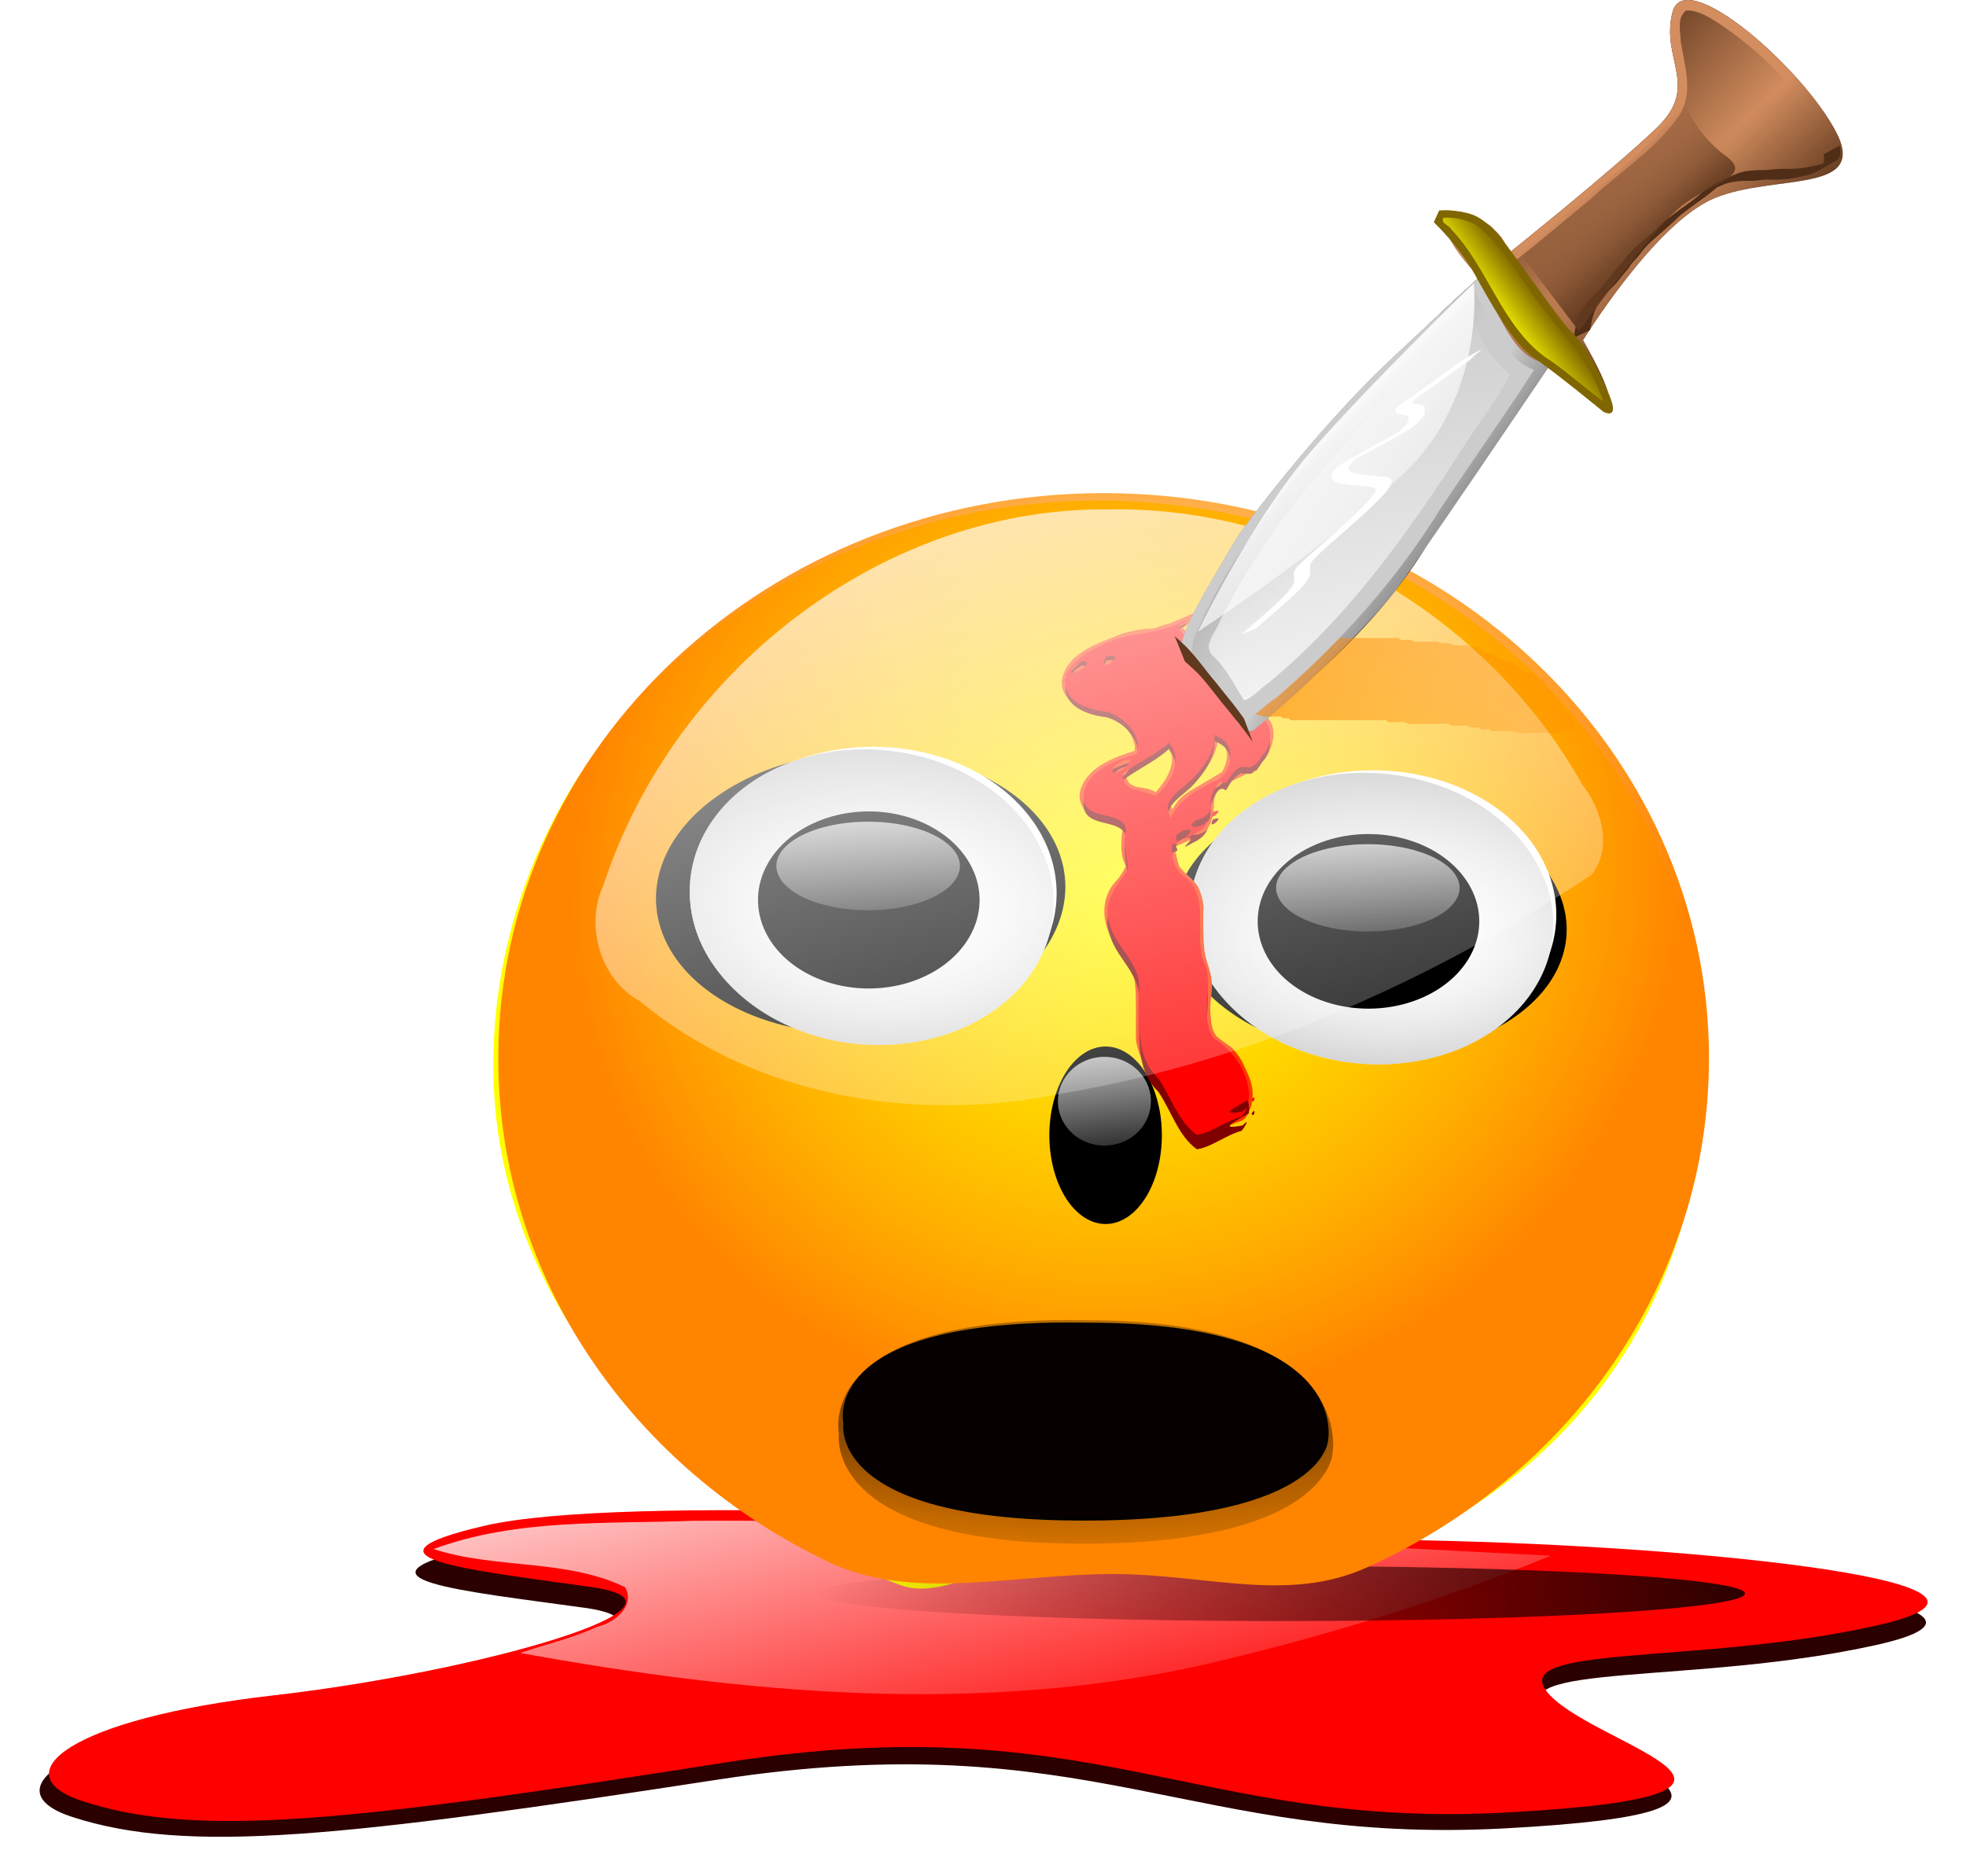
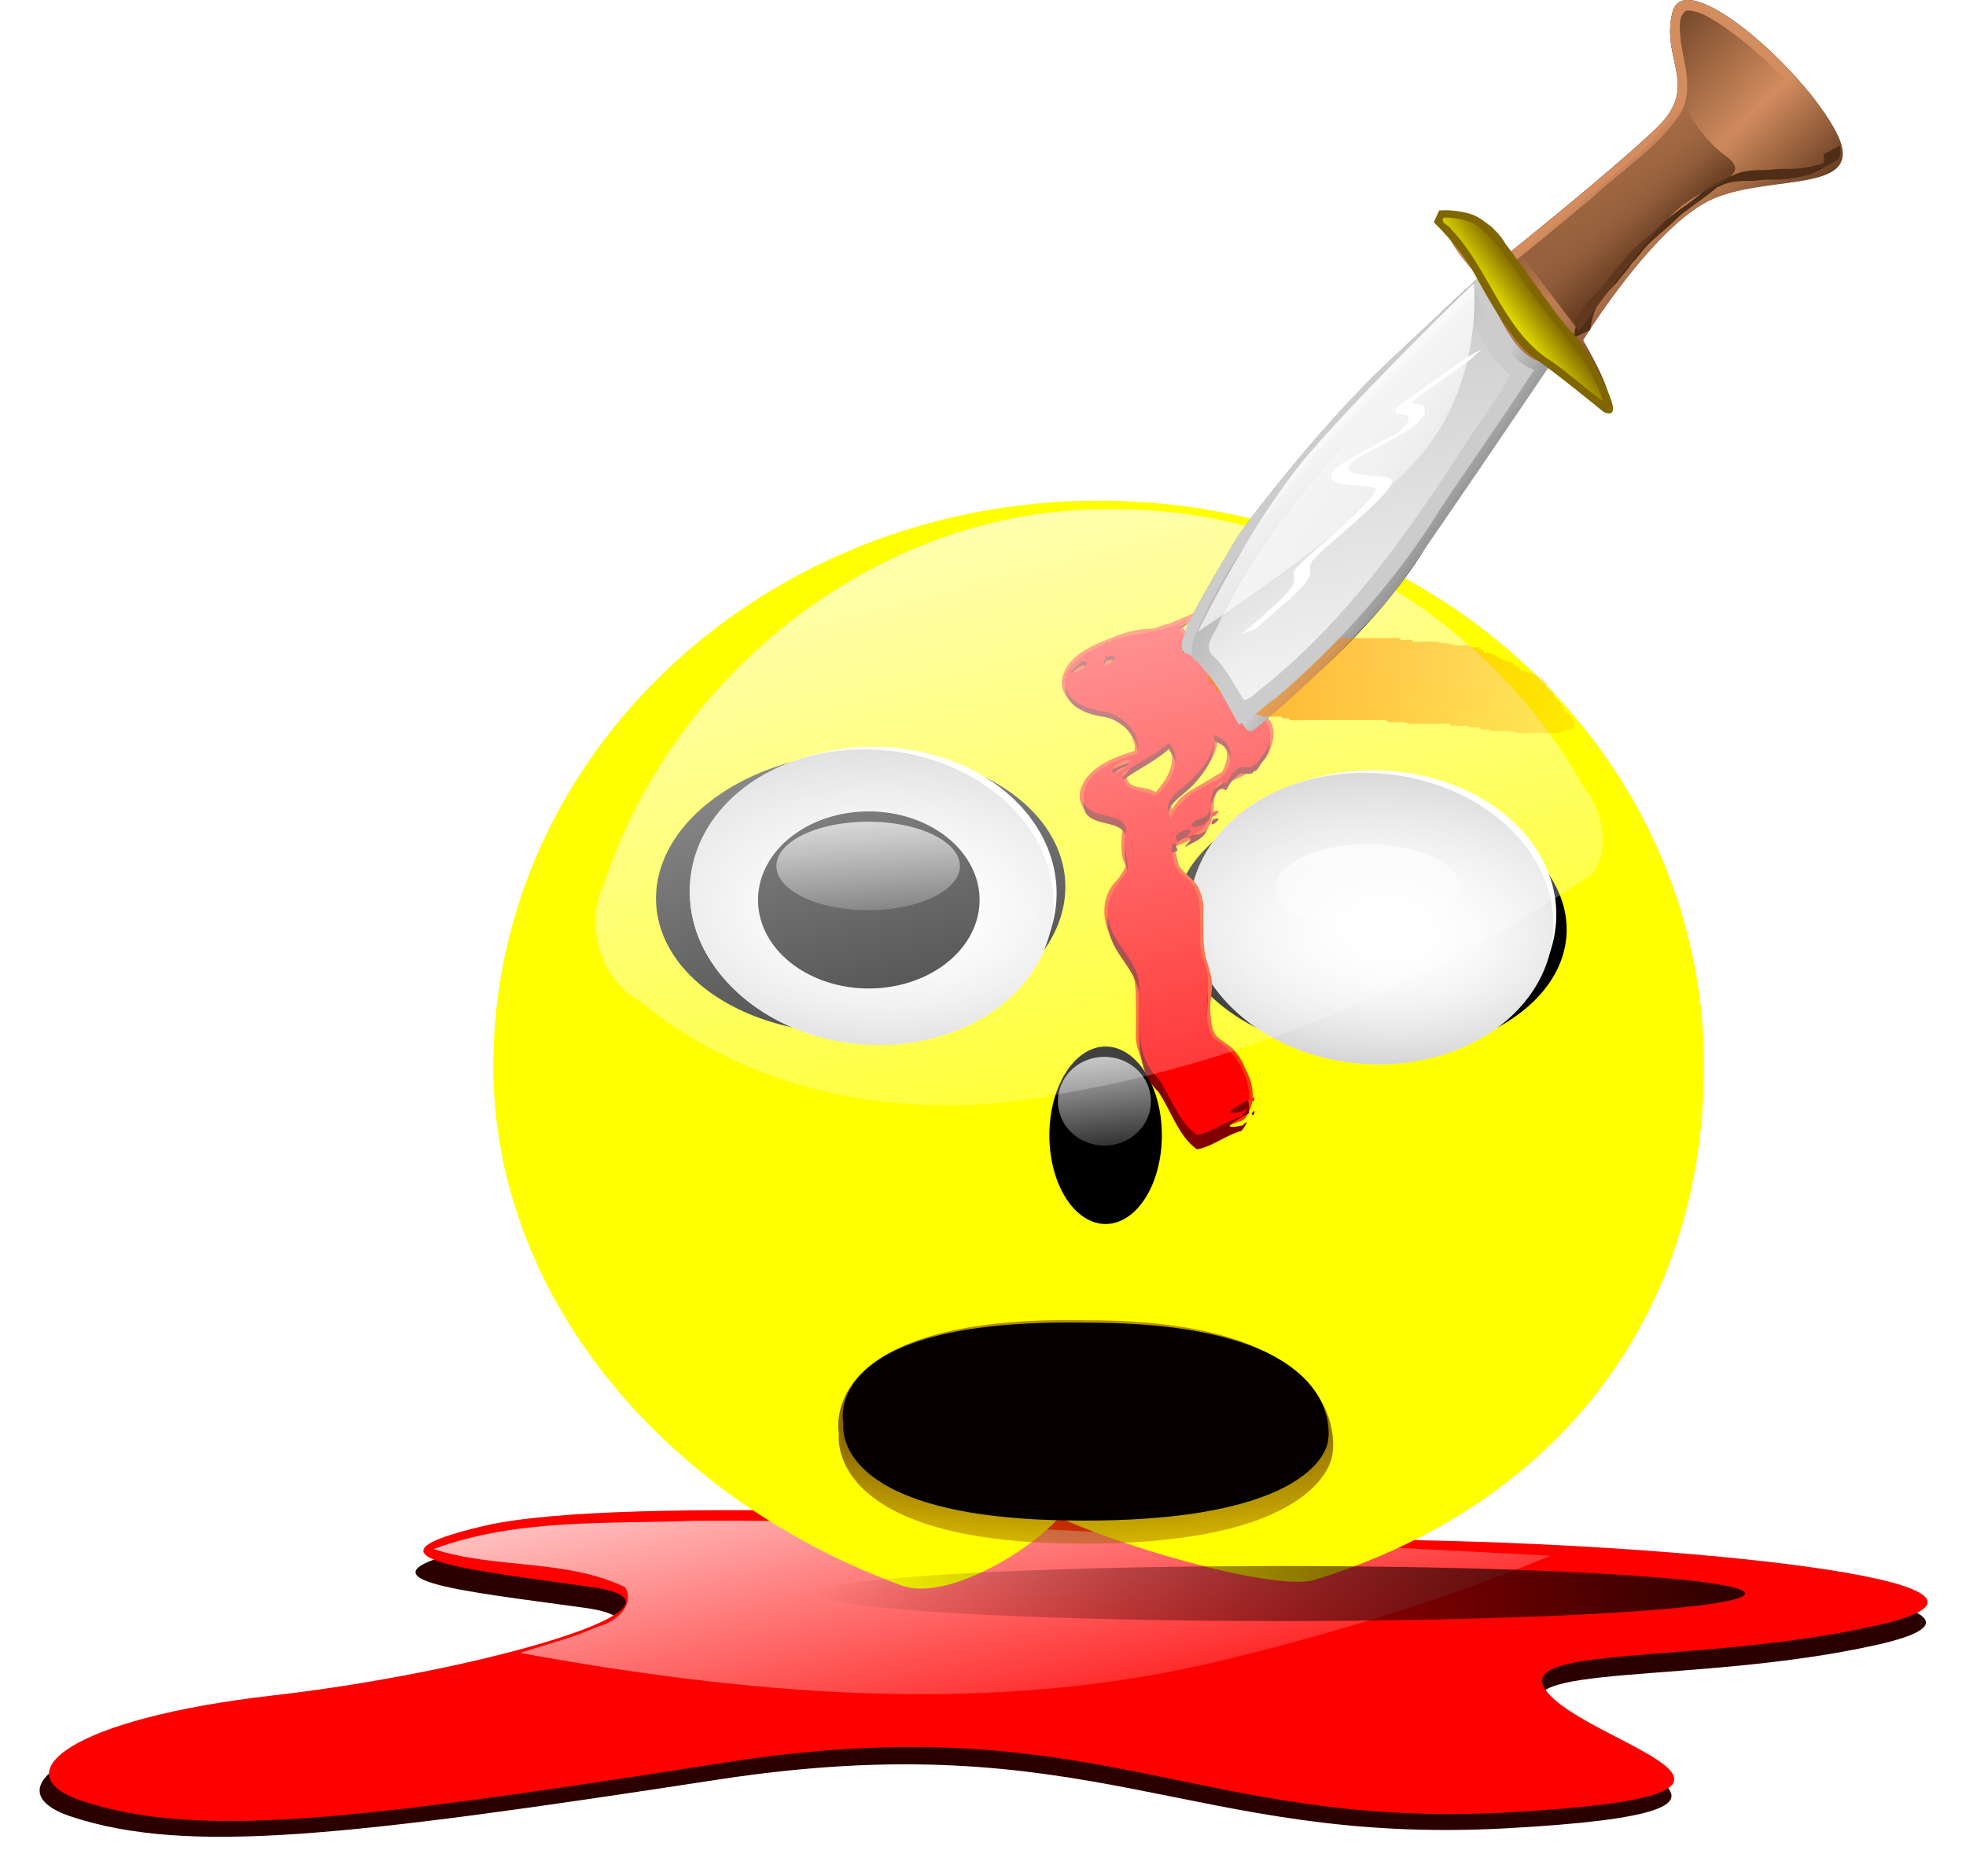
<svg xmlns="http://www.w3.org/2000/svg" version="1.1" viewBox="0 0 561.4 535.83">
  <defs>
    <radialGradient id="e" cx="201.34" cy="199.28" r="172.86" gradientTransform="matrix(.302 .822 -.877 .322 356.84 -43.008)" gradientUnits="userSpaceOnUse">
      <stop stop-color="#fa0" stop-opacity="0" offset="0" />
      <stop stop-color="#ff8400" offset="1" />
    </radialGradient>
    <radialGradient id="b" cx="374.42" cy="182.51" r="40.357" gradientTransform="matrix(.492 2.123 -1.616 .074 485.19 -625.89)" gradientUnits="userSpaceOnUse">
      <stop stop-color="#fff" stop-opacity="0" offset="0" />
      <stop stop-color="#808080" offset="1" />
    </radialGradient>
    <linearGradient id="a" x1="370.22" x2="387.11" y1="90.082" y2="248.41" gradientUnits="userSpaceOnUse">
      <stop stop-color="#fff" offset="0" />
      <stop stop-color="#fff" stop-opacity="0" offset="1" />
    </linearGradient>
    <filter id="c" x="-.144" y="-.144" width="1.288" height="1.288" color-interpolation-filters="sRGB">
      <feGaussianBlur stdDeviation="4.846" />
    </filter>
    <linearGradient id="r" x1="455" x2="455" y1="353.08" y2="399.51" gradientTransform="matrix(1.218 0 0 .375 -308.58 194.91)" gradientUnits="userSpaceOnUse">
      <stop stop-color="#800000" offset="0" />
      <stop stop-color="#800000" stop-opacity="0" offset="1" />
    </linearGradient>
    <linearGradient id="q" x1="173.57" x2="262.14" y1="-34.781" y2="330.93" gradientTransform="matrix(.918 0 0 .968 23.512 -.379)" gradientUnits="userSpaceOnUse">
      <stop stop-color="#fff" offset="0" />
      <stop stop-color="#fff" stop-opacity="0" offset="1" />
    </linearGradient>
    <linearGradient id="p" x1="332.14" x2="342.14" y1="72.362" y2="79.505" gradientUnits="userSpaceOnUse">
      <stop stop-color="#ccc" offset="0" />
      <stop stop-color="#ccc" stop-opacity="0" offset="1" />
    </linearGradient>
    <linearGradient id="o" x1="319.29" x2="300.71" y1="71.648" y2="58.076" gradientUnits="userSpaceOnUse">
      <stop stop-color="#ccc" offset="0" />
      <stop stop-color="#b3b3b3" offset="1" />
    </linearGradient>
    <linearGradient id="n" x1="346.48" x2="323.75" y1="155.35" y2="16.451" gradientUnits="userSpaceOnUse">
      <stop stop-color="#fff" offset="0" />
      <stop stop-color="#fff" stop-opacity="0" offset="1" />
    </linearGradient>
    <filter id="ae" color-interpolation-filters="sRGB">
      <feGaussianBlur stdDeviation="0.974" />
    </filter>
    <filter id="ad" color-interpolation-filters="sRGB">
      <feGaussianBlur stdDeviation="1.104" />
    </filter>
    <linearGradient id="m" x1="405.36" x2="435.71" y1="-14.781" y2="18.434" gradientUnits="userSpaceOnUse">
      <stop stop-color="#d38d5f" offset="0" />
      <stop stop-color="#d38d5f" stop-opacity="0" offset="1" />
    </linearGradient>
    <linearGradient id="l" x1="367.86" x2="405" y1="-40.852" y2="-6.923" gradientUnits="userSpaceOnUse">
      <stop stop-color="#502d16" offset="0" />
      <stop stop-color="#502d16" stop-opacity="0" offset="1" />
    </linearGradient>
    <filter id="ac" color-interpolation-filters="sRGB">
      <feGaussianBlur stdDeviation="0.952" />
    </filter>
    <filter id="ab" color-interpolation-filters="sRGB">
      <feGaussianBlur stdDeviation="1.312" />
    </filter>
    <filter id="aa" color-interpolation-filters="sRGB">
      <feGaussianBlur stdDeviation="1.128" />
    </filter>
    <linearGradient id="k" x1="359.64" x2="370.71" y1="18.791" y2="10.576" gradientUnits="userSpaceOnUse">
      <stop stop-color="#ff0" offset="0" />
      <stop stop-color="#ff0" stop-opacity="0" offset="1" />
    </linearGradient>
    <filter id="z" color-interpolation-filters="sRGB">
      <feGaussianBlur stdDeviation="0.738" />
    </filter>
    <filter id="y" color-interpolation-filters="sRGB">
      <feGaussianBlur stdDeviation="2.103" />
    </filter>
    <filter id="x" color-interpolation-filters="sRGB">
      <feGaussianBlur stdDeviation="0.396" />
    </filter>
    <filter id="w" x="-.021" y="-.127" width="1.042" height="1.255" color-interpolation-filters="sRGB">
      <feGaussianBlur stdDeviation="4.79" />
    </filter>
    <linearGradient id="j" x1="166.68" x2="200.01" y1="305.86" y2="447.28" gradientUnits="userSpaceOnUse">
      <stop stop-color="#fff" offset="0" />
      <stop stop-color="#fff" stop-opacity="0" offset="1" />
    </linearGradient>
    <filter id="v" x="-.059" y="-.673" width="1.117" height="2.345" color-interpolation-filters="sRGB">
      <feGaussianBlur stdDeviation="4.404" />
    </filter>
    <linearGradient id="i" x1="364.29" x2="184.29" y1="372.36" y2="389.51" gradientUnits="userSpaceOnUse">
      <stop stop-color="#2b0000" offset="0" />
      <stop stop-color="#2b0000" stop-opacity="0" offset="1" />
    </linearGradient>
    <filter id="u" color-interpolation-filters="sRGB">
      <feGaussianBlur stdDeviation="0.952" />
    </filter>
    <linearGradient id="h" x1="407.34" x2="389.16" y1="-.469" y2="-20.42" gradientUnits="userSpaceOnUse">
      <stop stop-color="#61391f" offset="0" />
      <stop stop-color="#61391f" stop-opacity="0" offset="1" />
    </linearGradient>
    <filter id="t" x="-.211" y="-.155" width="1.421" height="1.311" color-interpolation-filters="sRGB">
      <feGaussianBlur stdDeviation="1.952" />
    </filter>
    <linearGradient id="g" x1="200" x2="423.57" y1="96.648" y2="129.51" gradientUnits="userSpaceOnUse">
      <stop stop-color="#ff8400" offset="0" />
      <stop stop-color="#ff8400" stop-opacity="0" offset="1" />
    </linearGradient>
    <filter id="s" x="-.095" y="-.267" width="1.191" height="1.534" color-interpolation-filters="sRGB">
      <feGaussianBlur stdDeviation="4.15" />
    </filter>
    <linearGradient id="f" x1="309.61" x2="351.53" y1="47.765" y2="89.687" gradientTransform="translate(.505 -4.041)" gradientUnits="userSpaceOnUse">
      <stop stop-color="#fff" offset="0" />
      <stop stop-color="#fff" stop-opacity="0" offset="1" />
    </linearGradient>
    <radialGradient id="d" cx="302.74" cy="344.2" r="95.129" gradientTransform="matrix(-.027 .697 -2.665 -.039 1160.6 134.63)" gradientUnits="userSpaceOnUse">
      <stop stop-color="#2b1100" offset="0" />
      <stop stop-color="#f90" stop-opacity="0" offset="1" />
    </radialGradient>
  </defs>
  <g transform="translate(-57.971 -57.253)">
    <g transform="translate(125.26 129.3)">
-       <path d="m192.87 344.07s-3.326 10.79 46.122 11.235c52.731 0.475 54.017-9.141 54.017-9.141s5.402-13.763-49.862-13.729c-55.641-0.576-50.277 11.635-50.277 11.635z" fill="url(#r)" />
      <path transform="matrix(.982 0 0 .964 8.734 12.662)" d="m335.58 374.9c84.67 1.697 184.99 12.728 132.53 24.608-52.458 11.88-110.44 5.091-95.714 20.365 14.725 15.274 80.068 28.851-11.964 33.942-92.032 5.091-120.56-31.397-229.16-14.426s-154.12 22.193-187.75 11.031c-23.008-7.637-3.681-23.76 56.14-30.548 59.823-6.78 128.85-26.3 92.955-31.39-35.893-5.09-71.785-8.49-31.291-17.82 40.496-9.33 177.63-1.7 215.36 0.85 37.733 2.546 58.901 3.394 58.901 3.394z" fill="#2b0000" filter="url(#w)" />
      <path d="m339.35 367.89c82.808 1.671 180.92 12.53 129.61 24.224-51.305 11.695-108.01 5.012-93.609 20.048s78.307 28.401-11.701 33.413-117.91-30.907-224.12-14.201c-106.21 16.707-150.73 21.847-183.62 10.859-22.502-7.518-3.6-23.389 54.905-30.072 58.506-6.683 126.01-25.895 90.909-30.907-35.103-5.012-70.207-8.353-30.603-17.542 39.604-9.189 173.72-1.671 210.62 0.835 36.903 2.506 57.605 3.341 57.605 3.341z" fill="#f00" />
      <path d="m130.53 362.31c-24.753 0.921-50.39-0.656-74.031 8.062 17.773 5.775 37.763 2.723 54.719 10.906 3.059 5.405-3.2 10.253-7.969 11.281-7.035 3.312-14.672 4.973-22 7.5 64.23 11.646 131.16 17.811 195.47 3.281 33.5-7.787 66.901-17.921 98.812-31.062-46.319-2.392-92.706-4.723-139.04-7.275-35.291-1.731-70.618-2.947-105.96-2.693z" fill="url(#j)" filter="url(#x)" />
      <path transform="translate(10.714 -4.286)" d="m408.57 236.65c0 71.505-42.207 125.59-111.17 146.8-17.022 5.235-115.03-28.263-75.829-28.803 24.443-0.337-22.645 37.521-42.117 30.423-64.4-23.48-116.59-79.97-116.59-148.42 0-89.155 77.391-161.43 172.86-161.43 95.466 0 172.86 72.274 172.86 161.43z" fill="#ff0" />
      <path transform="matrix(1.472 0 0 1 -105.24 0)" d="m364.29 383.08a90 7.857 0 1 1-180 0 90 7.857 0 1 1 180 0z" fill="url(#i)" filter="url(#v)" />
-       <path transform="translate(12.143 -6.429)" d="m408.57 236.65c0 64.003-39.885 119.31-97.708 145.42-22.723 10.26-45.691 1.87-72.623 1.87-28.148 0-57.249 7.859-80.734-3.287-56.166-26.657-94.649-81.132-94.649-144 0-89.155 77.391-161.43 172.86-161.43 95.466 0 172.86 72.274 172.86 161.43z" fill="url(#e)" />
      <path d="m172.27 337.46s-4.681 30.084 64.907 31.326c74.208 1.324 76.017-25.487 76.017-25.487s7.602-38.376-70.17-38.279c-78.303-1.607-70.755 32.44-70.755 32.44z" fill="url(#d)" />
      <path d="m173.86 334.45s-4.575 26.356 63.443 27.443c72.534 1.16 74.303-22.328 74.303-22.328s7.43-33.62-68.587-33.535c-76.537-1.407-69.159 28.42-69.159 28.42z" fill="#070000" stroke="#000" stroke-width=".61px" />
      <path transform="matrix(.503 -.851 1.294 .371 -94.521 446.88)" d="m417.14 177.01a40.357 40.357 0 1 1-80.714 0 40.357 40.357 0 1 1 80.714 0z" filter="url(#c)" />
      <g transform="matrix(1.704 0 0 1.343 -574.64 9.537)">
        <path transform="matrix(.761 0 0 .761 241.1 -.921)" d="m417.14 177.01a40.357 40.357 0 1 1-80.714 0 40.357 40.357 0 1 1 80.714 0z" fill="#fff" />
        <path transform="matrix(.274 -.704 .704 .307 299.7 345.52)" d="m417.14 177.01a40.357 40.357 0 1 1-80.714 0 40.357 40.357 0 1 1 80.714 0z" fill="#fff" />
        <path transform="matrix(.274 -.704 .704 .307 299.7 345.52)" d="m417.14 177.01a40.357 40.357 0 1 1-80.714 0 40.357 40.357 0 1 1 80.714 0z" fill="url(#b)" />
-         <path transform="matrix(.46 0 0 .46 353.75 53.766)" d="m417.14 177.01a40.357 40.357 0 1 1-80.714 0 40.357 40.357 0 1 1 80.714 0z" />
-         <path transform="matrix(.381 0 0 .23 383.41 87.35)" d="m417.14 177.01a40.357 40.357 0 1 1-80.714 0 40.357 40.357 0 1 1 80.714 0z" fill="url(#a)" />
+         <path transform="matrix(.381 0 0 .23 383.41 87.35)" d="m417.14 177.01a40.357 40.357 0 1 1-80.714 0 40.357 40.357 0 1 1 80.714 0" fill="url(#a)" />
      </g>
      <path transform="matrix(.398 0 0 .628 98.463 141.03)" d="m417.14 177.01a40.357 40.357 0 1 1-80.714 0 40.357 40.357 0 1 1 80.714 0z" />
      <path transform="matrix(.329 0 0 .314 124.12 186.89)" d="m417.14 177.01a40.357 40.357 0 1 1-80.714 0 40.357 40.357 0 1 1 80.714 0z" fill="url(#a)" />
      <path transform="matrix(-.524 -.915 -1.35 .399 614.88 457.03)" d="m417.14 177.01a40.357 40.357 0 1 1-80.714 0 40.357 40.357 0 1 1 80.714 0z" filter="url(#c)" />
      <g transform="matrix(1.704 0 0 1.362 -717.33 .857)">
        <path transform="matrix(.761 0 0 .761 241.1 -.921)" d="m417.14 177.01a40.357 40.357 0 1 1-80.714 0 40.357 40.357 0 1 1 80.714 0z" fill="#fff" />
        <path transform="matrix(.274 -.704 .704 .307 299.7 345.52)" d="m417.14 177.01a40.357 40.357 0 1 1-80.714 0 40.357 40.357 0 1 1 80.714 0z" fill="#fff" />
        <path transform="matrix(.274 -.704 .704 .307 299.7 345.52)" d="m417.14 177.01a40.357 40.357 0 1 1-80.714 0 40.357 40.357 0 1 1 80.714 0z" fill="url(#b)" />
        <path transform="matrix(.46 0 0 .46 353.75 53.766)" d="m417.14 177.01a40.357 40.357 0 1 1-80.714 0 40.357 40.357 0 1 1 80.714 0z" />
        <path transform="matrix(.381 0 0 .23 383.41 87.35)" d="m417.14 177.01a40.357 40.357 0 1 1-80.714 0 40.357 40.357 0 1 1 80.714 0z" fill="url(#a)" />
      </g>
      <path d="m275.22 102.35c-0.686 0.884-1.246 1.839-2.032 2.645-4.083 4.186-13.639 8.472-16.206 9.957-2.353 1.064-4.891 1.242-7.43 1.33-2.782 0.129-5.682 0.715-8.268 1.756-5.563 3.368 2.954-1.805 10.337-5.807 0.328-0.178-0.583 0.469-0.841 0.739-0.717 0.752-1.052 1.599-1.374 2.562-0.693 2.313 0.44 4.04 2.103 5.571 1.817 1.296 4.101 1.462 6.217 1.988 2.711 0.373 5.114 1.677 7.373 3.148 2.091 2.014 3.68 4.296 4.591 7.048 0.9 3.161-0.679 5.643-2.823 7.811-5.015 3.694-10.263 7.653-16.368 9.075-1.228 0.286-2.46 0.336-3.687 0.627-4.673 2.064-11.641 6.129 9.817-5.747 0.281-0.156-0.526 0.374-0.759 0.596-0.577 0.549-0.641 0.779-1.025 1.459-0.739 1.685-0.759 3.235 0.465 4.651 1.657 1.247 3.571 1.005 5.513 1.612 2.787 0.951 4.973 2.58 6.412 5.142 1.065 2.4 1.068 5.062 0.93 7.637-0.247 2.734-1.367 5.1-2.917 7.314-1.573 1.775-2.893 3.621-3.6 5.894-0.766 2.922-0.339 5.702 0.777 8.451 1.086 2.513 3.281 4.199 4.548 6.588 1.468 2.192 2.404 4.528 2.857 7.114 0.394 2.788 0.424 5.61 0.43 8.42-0.014 2.757 8e-3 5.514-0.011 8.271 0.31 2.624 1.147 5.118 2.502 7.381 0.847 1.415 2.098 2.534 2.967 3.928 0.477 0.765 1.102 2.125 1.479 2.908 1.898 3.792 4.212 7.325 6.67 10.771 0.353 0.369 0.641 0.812 1.059 1.106 0.556 0.392 1.35 0.503 1.99 0.274 0.277-0.099 0.992-0.634 0.734-0.492-12.081 6.65-15.702 9.79-11.541 6.26 1.021-1.498 1.155-3.324 0.902-5.07-0.292-1.871-1.062-3.62-1.868-5.319-0.766-1.766-1.842-3.383-3.154-4.787-1.678-1.063-3.297-2.115-4.68-3.567-1.509-2.096-1.877-4.584-2.092-7.088-0.327-2.821 0.235-5.61 0.365-8.416 0.036-2.227-0.606-4.383-1.291-6.479-0.786-2.248-0.989-4.624-1.103-6.986-0.095-2.412-0.109-4.825-0.117-7.238 0.239-2.575-0.137-4.578-1.184-6.907-1.461-1.885-3.42-3.256-4.921-5.112-1.609-2.003-2.4-4.465-2.631-6.992 0.209-1.959 1.327-4.013 3.09-5.032 4.554-2.634 9.164-5.17 13.746-7.755 1.3-0.543 2.828-0.147 4.104-0.738 0.476-0.221 0.874-0.583 1.327-0.85-4.067 2.335-8.113 4.706-12.201 7.004-0.211 0.118 0.405-0.275 0.56-0.461 0.778-0.929 0.88-2.33 1.026-3.472 0.048-3.317 1.071-5.783 3.095-8.361 1.347-1.543 3.092-2.682 4.857-3.696 13.963-8.014 8.92-6.104 15.153-8.367 4.746-1.802 12.235-6.162-9.201 5.526-0.359 0.195 0.663-0.482 0.955-0.767 0.789-0.772 0.853-1.056 1.375-2.009 0.817-1.969 1.268-4.013 0.384-6.01-1.243-1.476-2.926-2.559-4.721-3.255-2.292-0.783-3.756-2.306-4.978-4.317-1.091-1.536-2.143-3.096-3.654-4.247-2.337-0.969-3.496-1.458-4.911-3.691-0.775-1.669-1.068-3.49-2.11-5.028-1.003-1.565-2.253-2.906-3.271-4.465-1.104-1.497-2.625-2.058-4.38-1.45-4.273 2.845-10.468 5.74 10.01-5.592 0.335-0.185-0.606 0.469-0.894 0.721-0.443 0.387-1.111 1.068-1.534 1.492-1.203 1.34-1.97 2.899-1.377 4.662 0.847 2.312 2.693 3.292 4.763 4.29 2.207 1.014 3.768 2.741 5.357 4.503 1.63 2.115 3.47 4.061 5.396 5.907 1.543 1.726 3.393 3.448 3.945 5.801 0.139 0.593 0.137 1.209 0.206 1.814-0.016 3.557-1.671 6.554-3.706 9.346-1.983 2.64-4.434 4.828-6.986 6.894-1.802 1.368-2.868 3.074-3.342 5.255-0.236 2.113-0.509 4.331 0.083 6.403 0.758 1.887 1.597 3.671 2.086 5.656 0.482 2.474 1.222 4.854 2.255 7.148 1.034 2.1 1.211 4.383 1.342 6.679 0.111 2.393 0.121 4.789 0.126 7.184l-13.252 6.749c0.015-2.378 0.045-4.758-0.037-7.135-0.11-2.11-0.26-4.228-1.14-6.184-1.019-2.391-1.781-4.854-2.364-7.388-0.458-1.962-1.377-3.684-2.076-5.564-0.716-2.286-0.535-4.641-0.407-7.01 0.322-2.461 1.091-4.626 3.048-6.287 2.504-2.058 5.104-3.987 7.11-6.581 2.022-2.464 3.876-5.098 4.186-8.37-0.017-0.473 0.039-0.954-0.051-1.419-0.418-2.152-2.285-3.697-3.659-5.241-1.878-1.927-3.781-3.836-5.437-5.961-1.505-1.604-3.033-3.136-5.096-4.024-2.347-1.195-4.241-2.763-5.353-5.226-1.013-2.432-0.705-3.915 0.663-6.137 4.539-5.515 11.249-9.415 18.083-11.307 2.212 0.075 4.022 0.99 5.297 2.839 1.036 1.536 2.281 2.889 3.289 4.443 1.048 1.564 1.464 3.33 2.094 5.081 1.254 1.958 2.845 2.037 4.665 3.288 1.547 1.349 2.796 2.949 3.911 4.669 1.173 1.878 2.357 2.815 4.489 3.563 2.026 0.992 4.004 2.29 5.295 4.177 1.158 2.517 0.97 4.555 0.135 7.17-0.343 0.896-0.597 1.715-1.148 2.516-3.768 5.48-11.07 7.534-17.101 10.059-5.164 2.381-1.353 0.668 10.264-6.115 0.432-0.252-0.878 0.48-1.305 0.742-0.861 0.529-1.764 0.991-2.601 1.556-0.416 0.281-0.772 0.642-1.158 0.963-2.116 2.272-3.489 4.236-3.333 7.484-0.637 8.346-3.71 7.624-14.382 12.906-1.736 0.773-3.704 0.608-5.419 1.473 3.92-2.29 7.855-4.555 11.761-6.87 0.318-0.188-0.678 0.3-0.995 0.491-1.235 0.742-2.105 1.846-2.736 3.124-0.035 2.25 0.74 4.418 2.161 6.17 1.577 1.947 3.754 3.312 5.109 5.449 1.073 2.411 1.76 4.769 1.501 7.448-0.013 2.397-0.04 4.796 0.041 7.192 0.114 2.23 0.243 4.479 0.961 6.614 0.733 2.253 1.453 4.564 1.477 6.955-0.026 2.767-0.771 5.492-0.422 8.272 0.147 2.139 0.319 4.367 1.634 6.152 1.435 1.4 3.216 2.292 4.708 3.618 1.38 1.546 2.564 3.237 3.362 5.162 0.893 1.806 1.743 3.681 2.118 5.67 0.378 2.066 0.301 4.121-0.396 6.126-2.585 5.622-0.486 1.53-13.976 8.762-0.476 0.255-1.899-0.206-2.244-0.38-1.296-0.653-1.418-1.047-2.338-2.161-2.412-3.554-4.718-7.167-6.818-10.916-0.042-0.078-1.282-2.393-1.446-2.645-0.924-1.42-2.233-2.568-3.057-4.066-1.423-2.523-2.397-5.207-2.864-8.075-6e-3 -2.756 0.043-5.512 0.028-8.268-0.018-2.735 0.012-5.48-0.326-8.2-0.404-2.435-1.244-4.645-2.675-6.68-1.262-2.42-3.487-4.19-4.522-6.763-1.239-2.979-1.877-5.998-1.304-9.226 0.462-2.499 1.567-4.646 3.383-6.457 1.593-1.97 2.856-4.024 3.314-6.563 0.207-2.283 0.176-4.666-0.613-6.845-1.2-2.265-3.246-3.501-5.707-4.138-2.223-0.405-4.477-0.621-6.117-2.373-1.424-1.87-1.923-3.789-1.215-6.084 2.297-6.892 10.691-9.563 17.348-11.485 1.197-0.195 2.399-0.361 3.55-0.762 0.395-0.137 1.52-0.687 1.163-0.47-8.706 5.28-15.691 8.952-10.185 6.039 2.031-1.45 4.13-3.518 3.478-6.218-0.693-2.452-2.027-4.52-3.979-6.186-2.241-1.351-4.6-2.314-7.204-2.707-2.33-0.609-4.772-0.939-6.6-2.669-1.873-1.93-3.411-4.103-2.9-6.919 1.563-7.628 10.073-10.148 16.949-12.961 2.799-0.79 5.658-1.476 8.583-1.488 2.435-0.186 4.831-0.59 6.984-1.823-3.788 2.215-7.57 4.44-11.365 6.644-0.424 0.246 0.847-0.495 1.252-0.772 1.252-0.855 2.438-1.854 3.073-3.261l13.772-5.935z" fill="#ff3700" />
      <path transform="matrix(1 0 0 .994 0 1.636)" d="m267.06 107.02c-6.673 2.43-14.167 1.837-20.406 5.812-3.864 1.316-7.812 5.019-9.375 7.835-2.901 3.283 1.008-1.78-0.375 2.408-0.125 6.152 6.873 8.307 11.75 8.894 5.104 1.332 10.13 6.689 8.781 12.362-6.294 1.817-16.058 5.467-15.25 13.742 1.415 5.981 11.199 2.699 12.156 8.637-1.325 3.859 0.382 8.086 0.469 11.559-3.025 4.57-7.421 9.4-5.344 15.508 1.514 7.188 8.953 11.581 8.5 19.586 0.336 8.93-1.5 19.38 5.5 26.201 3.653 5.323 5.725 12.793 11.031 16.536 4.268-0.651 8.375-4.153 12.75-5.298 1.117-1.331 2.436-3.898 0.344-1.573-7.619 1.553-1.679-1.55 1.75-3.436 0.458-7.429-4.254-14.278-10.188-18.141-4.253-7.052 0.786-15.791-3.031-23.086-2.37-8.203 2.393-19.146-5.844-24.724-2.469-2.032-3.449-6.701-2.781-9.055 3.749-0.624-1.67-1.673 3.125-3.981 6.055-1.449-3.789 4.958 2.906 1.124 1.786-0.838 3.617-2.175 4.125-4.303-1.143 2.657-7.37 2.931-3.312 0.096 3.121-0.876 4.467-2.293 4.031-5.747 0.353-2.172 2.269-6.974 4.375-4.977 1.123-1.6 1.292-2.891 4.156-4.88 2.514-0.026 3.094 0.616 4.094-0.867 0.358 0.983 1.726-2.241 2.875-3.275 3.045-4.525 1.267-10.913-4.031-12.458-5.405-1.637-6.385-8.978-12-10.532-2.951-3.002-2.949-8.023-6.469-10.853-0.977-1.799-3.898-3.122-0.562-4.335 3.574-2.483-3.823 1.465-3.75 1.22zm-17.812 8.573c5.71-0.897-4.002 6.553-0.625 0h0.625zm-7.188 3.596c-8.026 5.048-0.063-5.03 1.055-1.222l-1.055 1.222zm38.781 20.26c5.561 2.72 3.384 11.858-2 13.164-4.68 2.531-9.553 5.308-11.781 10.532-3.309-5.574 3.608-8.479 6.562-11.944 3.126-3.389 5.951-7.56 5.875-12.426l0.899 0.451 0.445 0.223zm-13.719 2.569c3.45 4.834-1.05 12.473-4.625 14.577-3.145-1.777-9.585-1.016-9.156-6.454 3.64-2.985 9.279-5.425 13.188-9.087l0.535 0.868 0.059 0.095zm-12.875 6.229c-6.411 4.744-4.178-2.437 1.406-2.183-0.469 0.728-0.938 1.456-1.406 2.183zm24.781 13.132c-1.89 3.812 4.399-1.817 0 0zm11.1 84.48c0.625 1.714 1.484-2.379 0 0z" fill="#800000" filter="url(#y)" />
      <path d="m267.06 106.97c-6.673 2.365-14.167 1.788-20.406 5.656-3.864 1.281-7.812 4.884-9.375 7.625-2.901 3.196 1.008-1.732-0.375 2.344-0.125 5.987 6.873 8.085 11.75 8.656 5.104 1.297 10.13 6.51 8.781 12.031-6.294 1.768-16.058 5.32-15.25 13.375 1.415 5.821 11.199 2.626 12.156 8.406-1.325 3.756 0.382 7.87 0.469 11.25-3.025 4.448-7.421 9.149-5.344 15.094 1.514 6.995 8.953 11.271 8.5 19.062 0.336 8.691-1.5 18.862 5.5 25.5 3.653 5.18 5.725 12.451 11.031 16.094 4.268-0.634 8.375-4.042 12.75-5.156 1.117-1.295 2.436-3.794 0.344-1.531-7.619 1.511-1.679-1.508 1.75-3.344 0.458-7.23-4.254-13.897-10.188-17.656-4.253-6.864 0.786-15.369-3.031-22.469-2.37-7.983 2.393-18.634-5.844-24.062-2.469-1.978-3.449-6.522-2.781-8.812 3.749-0.607-1.67-1.629 3.125-3.875 6.055-1.411-3.789 4.825 2.906 1.094 1.786-0.815 3.617-2.117 4.125-4.188-1.143 2.586-7.37 2.853-3.312 0.094 3.121-0.853 4.467-2.231 4.031-5.594 0.353-2.114 2.269-6.787 4.375-4.844 1.123-1.557 1.292-2.813 4.156-4.75 2.514-0.025 3.094 0.6 4.094-0.844 0.358 0.957 1.726-2.181 2.875-3.188 3.045-4.404 1.267-10.621-4.031-12.125-5.405-1.593-6.385-8.738-12-10.25-2.951-2.922-2.949-7.808-6.469-10.562-0.977-1.751-3.898-3.039-0.562-4.219 3.574-2.417-3.823 1.426-3.75 1.188zm-17.81 8.34c5.71-0.873-4.002 6.378-0.625 0h0.625zm-7.188 3.5c-8.026 4.913-0.063-4.895 1.055-1.189l-1.055 1.189zm38.781 19.719c5.561 2.648 3.384 11.541-2 12.812-4.68 2.463-9.553 5.166-11.781 10.25-3.309-5.425 3.608-8.252 6.562-11.625 3.126-3.298 5.951-7.358 5.875-12.094l1.344 0.656zm-13.719 2.5c3.45 4.705-1.05 12.14-4.625 14.188-3.145-1.73-9.585-0.989-9.156-6.281 3.64-2.905 9.279-5.28 13.188-8.844l0.535 0.845 0.059 0.093zm-12.875 6.062c-6.411 4.617-4.178-2.372 1.406-2.125-0.469 0.708-0.938 1.417-1.406 2.125zm24.781 12.781c-1.89 3.71 4.399-1.768 0 0zm11.094 82.219c0.625 1.668 1.484-2.315 0 0z" fill="#f00" />
      <path d="m249.47 73.455c-63.17-0.865-123.91 44.575-144.46 107.36-5.439 11.656-0.629 27.109 10.332 33.016 33.628 27.984 79.727 34.902 121.01 26.377 53.736-9.218 105.04-31.912 150.87-62.446 6.009-7.575 2.806-18.759-2.61-25.609-27.54-48.99-81.21-79.693-135.14-78.705z" fill="url(#q)" />
      <path d="m349.16 12.592s-51.628 47.116-65.161 74.183-13.533 27.568-13.533 27.568 8.521-3.007 11.529 5.514c3.007 8.521 8.02 15.538 8.02 15.538s34.586-23.558 52.129-55.136 33.583-49.623 33.583-49.623 9.524 12.03 15.037 13.032c5.514 1.002-6.015-18.546-6.015-18.546s20.551-33.583 37.593-40.6c17.042-7.017 44.109-1.002 34.586-19.047-9.524-18.045-43.107-47.618-46.615-34.084-3.509 13.533 8.02 21.052-4.511 33.082s-42.605 36.089-42.605 36.089 0-7.519-10.025-9.524c-10.025-2.005-7.519 3.509-5.012 7.519s7.017 8.521 7.017 8.521z" fill="#2b1100" />
      <path d="m349.16 12.592s-51.628 47.116-65.161 74.183-13.533 27.568-13.533 27.568 8.521-3.007 11.529 5.514c3.007 8.521 8.02 15.538 8.02 15.538s34.586-23.558 52.129-55.136 33.583-49.623 33.583-49.623 9.524 12.03 15.037 13.032c5.514 1.002-6.015-18.546-6.015-18.546s20.551-33.583 37.593-40.6c17.042-7.017 44.109-1.002 34.586-19.047-9.524-18.045-43.107-47.618-46.615-34.084-3.509 13.533 8.02 21.052-4.511 33.082s-42.605 36.089-42.605 36.089 0-7.519-10.025-9.524c-10.025-2.005-7.519 3.509-5.012 7.519s7.017 8.521 7.017 8.521z" fill="url(#m)" />
      <path d="m354.68 7.58c6.226 8.049 9.462 24.278 21.052 24.059 0 0-40.875 60.509-45.112 65.731-13.158 16.222-35.294 35.507-39.805 39.015-4.511 3.509-5.347-16.291-19.542-21.904-4.502-1.78 5.664-17.643 14.455-32.65 1.622-2.769 22.229-30.41 43.275-50.431 6.574-6.253 25.676-23.822 25.676-23.822z" fill="#999" />
      <path d="m414.19-69.031c-2.698 2-1.608 5.923-1.55 8.8 1.101 6.832 3.75 14.676-0.338 20.995-6.488 9.666-16.676 15.902-25.048 23.752-9.476 7.802-18.798 15.854-28.689 23.109 1.964-3.141 2.843-7.572 0.156-10.594-2.417-2.6-6.146-3.998-9.688-3.469 0.84 4.355 4.848 7.019 7.233 10.545 1.357 1.523 2.181 3.802 0.517 5.455-2.227 2.269-4.94 3.982-7.026 6.41-21.253 20.114-42.117 40.515-58.791 64.633-6.042 9.655-10.962 20.21-15.621 30.426 6.089 0.674 9.756 6.532 11.009 12.041 1.172 2.883 2.762 5.571 4.46 8.178 20.357-15.133 38.755-33.472 50.746-55.994 10.143-17.142 20.954-33.967 34.16-48.943 4.295 4.248 7.579 9.916 12.969 13.062-1.613-5.112-5.284-9.414-6.625-14.594 1.102-3.798 4.35-6.386 6.131-9.78 8.725-12.757 18.686-25.532 32.613-32.891 10.779-4.955 23.505-2.92 34.162-8.048 2.493-2.8-0.119-6.64-1.782-9.139-7.558-12.251-18.264-22.752-30.168-30.646-2.624-1.611-5.717-3.506-8.832-3.309z" fill="url(#l)" filter="url(#ac)" />
      <path d="m354.68 7.58c6.226 8.049 9.462 24.278 21.052 24.059 0 0-40.875 60.509-45.112 65.731-13.158 16.222-35.294 35.507-39.805 39.015-4.511 3.509-5.347-16.291-19.542-21.904-4.502-1.78 5.664-17.643 14.455-32.65 1.622-2.769 22.229-30.41 43.275-50.431 6.574-6.253 25.676-23.822 25.676-23.822z" fill="url(#p)" />
      <path transform="matrix(1.003 0 0 .73 -1.744 35.468)" d="m282.14 103.08c1.19-0.238 2.37-0.543 3.571-0.714 0.943-0.135 1.905 0 2.857 0h42.143c0.322 0 1.925-0.109 2.143 0 0.301 0.151 0.413 0.564 0.714 0.714 0.449 0.224 2.408-0.224 2.857 0 0.301 0.151 0.413 0.564 0.714 0.714 0.213 0.106 0.476 0 0.714 0h5c0.238 0 0.483-0.058 0.714 0 7.769 2.59-1.882-0.376 3.571 0.714 0.738 0.148 1.405 0.567 2.143 0.714 0.448 0.09 3.218-0.177 3.571 0 0.301 0.151 0.413 0.564 0.714 0.714 0.283 0.142 1.997-0.146 2.143 0 0.168 0.168 0 0.476 0 0.714 0.476 0.238 1.052 0.338 1.429 0.714 0.168 0.168-0.213 0.608 0 0.714 0.426 0.213 0.977-0.151 1.429 0 0.319 0.106 0.413 0.564 0.714 0.714 0.213 0.106 0.501-0.106 0.714 0 0.602 0.301 0.868 1.055 1.429 1.429 0.443 0.295 0.952 0.476 1.429 0.714 0.476 0.238 0.952 0.476 1.429 0.714 0.476 0.238 1.052 0.338 1.429 0.714 0.168 0.168-0.168 0.546 0 0.714 0.376 0.376 1.052 0.338 1.429 0.714 0.376 0.376 0.338 1.052 0.714 1.429 0.168 0.168 0.488-0.075 0.714 0 0.505 0.168 0.923 0.546 1.429 0.714 0.226 0.075 0.501-0.106 0.714 0 0.301 0.151 0.413 0.564 0.714 0.714 0.213 0.106 0.546-0.168 0.714 0 0.168 0.168-0.168 0.546 0 0.714s0.546-0.168 0.714 0-0.168 0.546 0 0.714c1.478 1.478-0.058-2.258 1.429 0.714 0.106 0.213-0.168 0.546 0 0.714 0.168 0.168 0.546-0.168 0.714 0 0.357 0.357-0.357 1.786 0 2.143 0.168 0.168 0.546-0.168 0.714 0 0.168 0.168-0.106 0.501 0 0.714 1.089 2.178 0.566-1.306 1.429 2.143 0.115 0.462-0.213 1.003 0 1.429 0.106 0.213 0.546-0.168 0.714 0s-0.106 0.501 0 0.714c0.151 0.301 0.528 0.434 0.714 0.714 0.295 0.443 0.476 0.952 0.714 1.429 0.238 0.476 0.546 0.923 0.714 1.429 0.075 0.226-0.106 0.501 0 0.714 0.429 0.857 1.714 1.286 2.143 2.143 0.106 0.213-0.106 0.501 0 0.714 0.151 0.301 0.564 0.413 0.714 0.714 0.03 0.061 0.03 2.796 0 2.857-0.151 0.301-0.413 0.564-0.714 0.714-0.426 0.213-1.003-0.213-1.429 0-0.768 0.384-1.375 1.045-2.143 1.429-0.228 0.114-2.933 0-3.571 0h-5c-0.952 0-1.923 0.187-2.857 0-0.738-0.148-1.412-0.532-2.143-0.714-0.231-0.058-0.476 0-0.714 0h-4.286c-0.238 0-0.501 0.106-0.714 0-0.301-0.151-0.413-0.564-0.714-0.714-0.571-0.286-1.571 0.286-2.143 0-0.301-0.151-0.413-0.564-0.714-0.714-0.421-0.211-1.652 0.164-2.143 0-0.505-0.168-0.923-0.546-1.429-0.714-0.226-0.075-0.476 0-0.714 0-0.399 0-3.244 0.109-3.571 0-0.319-0.106-0.413-0.564-0.714-0.714-0.188-0.094-2.484 0-2.857 0h-7.143c-0.476 0-0.967 0.115-1.429 0-0.517-0.129-0.912-0.585-1.429-0.714-0.973-0.243-3.422 0.288-4.286 0-0.319-0.106-0.413-0.564-0.714-0.714-0.213-0.106-0.476 0-0.714 0h-23.572c-0.493 0-2.64 0.109-2.857 0-0.301-0.151-0.413-0.564-0.714-0.714-0.426-0.213-1.003 0.213-1.429 0-0.301-0.151-0.413-0.564-0.714-0.714-0.213-0.106-0.476 0-0.714 0-0.743 0-3.724 0.14-4.286 0-0.516-0.129-0.923-0.546-1.429-0.714-0.575-0.192-2.401 0.228-2.857 0-0.301-0.151-0.413-0.564-0.714-0.714-0.426-0.213-1.092 0.337-1.429 0-0.168-0.168 0.106-0.501 0-0.714-0.151-0.301-0.564-0.413-0.714-0.714-0.106-0.213 0.106-0.501 0-0.714-0.547-1.094-1.273-0.559-2.143-1.429-0.168-0.168 0.075-0.488 0-0.714-0.168-0.505-0.419-0.986-0.714-1.429 0.071-1.415-1.052-0.338-1.429-0.714-0.168-0.168 0.106-0.501 0-0.714-0.151-0.301-0.476-0.476-0.714-0.714-0.238-0.238-0.413-0.564-0.714-0.714-0.213-0.106-0.546 0.168-0.714 0-0.357-0.357 0.357-1.786 0-2.143-0.168-0.168-0.476 0-0.714 0 0-0.238 0.168-0.546 0-0.714-0.168-0.168-0.608 0.213-0.714 0-0.213-0.426 0.151-0.977 0-1.429-0.106-0.319-0.564-0.413-0.714-0.714-0.114-0.228 0-2.933 0-3.571 0-0.756-0.123-4.632 0-5 0.106-0.319 0.564-0.413 0.714-0.714 0.213-0.426-0.236-1.015 0-1.429 0.852-1.491 1.905-2.857 2.857-4.286z" fill="url(#g)" filter="url(#s)" />
      <path d="m352.72 13.031c-18.391 17.139-36.796 34.266-52.269 53.966-10.249 13.202-19.931 26.95-26.418 42.284-0.889 1.709-1.879 7.33 0.521 7.535 7.477 8.613 7.907 11.348 11.943 18.079 2.949-0.978 8.316-6.329 11.03-7.964 17.996-15.627 33.985-33.334 46.554-53.772 8.812-13.209 18.128-26.403 26.702-39.565-9.239-3.618-11.914-14.156-16.75-21.844-0.438 0.427-0.875 0.854-1.312 1.281z" fill="url(#o)" filter="url(#ad)" />
      <path d="m348.5 23.219c-25.996 24.35-51.714 50.152-67.562 82.375-0.958 2.975-4.989 6.676-1.913 9.595 3.886 3.668 6.089 8.406 8.944 12.78 2.23-0.537 4.527-3.324 6.712-4.778 23.137-18.903 40.643-43.746 56.643-68.718 4.207-6.466 9.226-12.87 12.551-19.504-5.013-4.205-8.188-10.169-10.969-15.906-1.469 1.385-2.938 2.771-4.406 4.156z" fill="url(#n)" filter="url(#ae)" />
      <path d="m375.73 30.637s9.524 12.03 15.037 13.032c5.514 1.002-6.015-18.546-6.015-18.546s20.551-33.583 37.593-40.6c17.042-7.017 44.109-1.002 34.586-19.047-9.524-18.045-43.107-47.618-46.615-34.084-3.509 13.533 8.02 21.052-4.511 33.082s-42.605 36.089-42.605 36.089 0-7.519-10.025-9.524c-10.025-2.005-7.519 3.509-5.012 7.519s7.017 8.521 7.017 8.521c-3.556 8.434 15.224 27.584 20.551 23.558z" fill="none" />
      <path d="m458.09-30.46c0.166 0.869 0.204 1.728 0.09 2.604-0.147 0.65-0.469 1.299-1.067 1.651-1.613 0.95-3.244 1.868-4.865 2.802-0.765 0.44-1.615 0.693-2.409 1.071-0.751 0.326-1.567 0.472-2.368 0.62-1.117 0.286-2.26 0.453-3.393 0.661-1.119 0.197-2.257 0.255-3.391 0.297-0.93 0.02-1.861 0.017-2.791 0.016-0.974-0.066-1.928 0.054-2.89 0.183-0.9 0.136-1.808 0.15-2.716 0.157-1.054-0.013-2.096 0.001-3.142 0.135-0.944 0.02-1.844 0.256-2.764 0.418-0.827 0.226-1.621 0.517-2.382 0.91-0.848 0.295-1.646 0.724-2.491 1.026 1.052-0.65-2.193 1.198-1.069 0.553 7.38-4.237 4.929-2.987 3.449-1.893-0.851 0.703-1.695 1.414-2.551 2.111-0.964 0.775-1.969 1.496-2.97 2.222-0.8 0.567-1.599 1.133-2.378 1.728-0.947 0.744-1.92 1.454-2.881 2.18-0.87 0.651-1.607 1.455-2.391 2.203-0.97 0.851-1.921 1.723-2.879 2.588-0.969 0.804-1.913 1.634-2.851 2.474-0.773 0.656-1.481 1.377-2.177 2.112-0.704 0.695-1.272 1.507-1.882 2.28-0.577 0.673-1.155 1.347-1.763 1.992-0.565 0.525-0.951 1.193-1.377 1.828-0.425 0.649-0.981 1.192-1.483 1.778-0.681 0.866-1.342 1.746-2.052 2.589-0.661 0.742-1.407 1.4-2.096 2.114-0.576 0.614-1.151 1.227-1.704 1.861-0.591 0.765-1.113 1.582-1.614 2.408-0.423 0.768-0.754 1.574-1.024 2.406-0.237 0.762-0.477 1.525-0.645 2.306-0.105 0.773-0.233 1.54-0.418 2.298l-4.75 2.258c0.237-0.733 0.352-1.501 0.444-2.264 0.147-0.806 0.386-1.581 0.608-2.367 0.31-0.853 0.584-1.712 1.014-2.518 0.486-0.848 1.032-1.658 1.549-2.485 0.558-0.64 1.108-1.282 1.713-1.876 0.649-0.758 1.424-1.395 2.114-2.116 0.751-0.797 1.386-1.689 2.053-2.556 0.452-0.621 1.018-1.13 1.462-1.753 0.497-0.598 0.79-1.349 1.36-1.875 0.586-0.67 1.208-1.309 1.81-1.967 0.599-0.792 1.182-1.603 1.863-2.328 0.699-0.743 1.387-1.494 2.155-2.165 0.992-0.802 1.887-1.722 2.911-2.488 0.964-0.836 1.856-1.752 2.842-2.563 0.818-0.724 1.525-1.562 2.372-2.255 0.97-0.702 1.928-1.417 2.86-2.168 0.799-0.587 1.574-1.204 2.397-1.757 1.029-0.672 1.994-1.448 2.976-2.188 0.868-0.666 1.693-1.377 2.516-2.097 1.955-1.648 4.279-2.818 6.61-3.85 0.818-0.359 1.654-0.674 2.464-1.052 0.794-0.356 1.623-0.634 2.476-0.812 0.913-0.192 1.837-0.272 2.765-0.366 1.054-0.103 2.111-0.08 3.169-0.096 0.901-0.031 1.801-0.086 2.695-0.209 0.975-0.116 1.951-0.166 2.934-0.133 0.924 6.69e-4 1.849 0.004 2.772-0.028 1.113-0.044 2.227-0.121 3.322-0.339 1.142-0.211 2.288-0.399 3.413-0.691 0.787-0.183 1.582-0.347 2.309-0.716 0.808-0.337 1.628-0.655 2.384-1.102-1.375 0.801-2.753 1.597-4.125 2.403-0.104 0.061 0.219-0.105 0.321-0.169 0.432-0.27 0.779-0.602 0.933-1.1 0.191-0.8 0.159-1.605-0.05-2.401l4.675-2.499z" fill="#502d16" filter="url(#ab)" />
      <path d="m351.89 30.961c-1.475 0.725-4.264 1.957 2.254-1.354 0.423-0.215-0.796 0.516-1.187 0.786-0.589 0.407-2.216 1.595-2.761 1.992-3.684 2.706-7.457 5.288-11.173 7.95-0.976 0.764-2.103 1.393-2.944 2.325-0.128 0.142-0.391 0.397-0.244 0.519 0.056 0.047 0.144 0.02 0.216 0.031 1.008 0.193 2.03 0.071 2.963 0.549 0.806 0.794 0.703 2.101 0.167 3.032-0.168 0.292-0.396 0.546-0.594 0.819-1.256 1.434-2.779 2.598-4.425 3.548-5.473 3.157-4.256 2.506-7.835 4.312-2.451 1.345-4.91 2.676-7.344 4.05-0.489 0.276-1.952 1.113-1.466 0.831 1.011-0.584 2.027-1.161 3.04-1.741-1.164 0.725-2.298 1.557-2.785 2.88-0.032 0.146-0.128 0.467-0.085 0.638 0.101 0.406 1.214 0.793 1.492 0.89 3.009 0.82 6.161 0.793 9.241 1.163 0.414 0.125 1.384 0.266 1.611 0.824 0.619 1.518-2.389 4.372-3.211 5.287-4.669 4.741-9.789 9.007-14.755 13.429-1.571 1.419-2.254 1.98-3.657 3.431-0.691 0.715-1.194 1.146-1.512 2.059-0.192 0.551-0.098 0.94-0.05 1.502-0.02 0.756 0.036 1.419-0.324 2.135-0.653 1.301-1.914 2.639-2.891 3.647-1.81 1.869-2.895 2.755-4.896 4.527-2.474 2.126-4.916 4.288-7.373 6.433l-4.284 1.737c2.535-2.142 5.047-4.31 7.547-6.493 1.922-1.732 2.924-2.565 4.668-4.379 0.563-0.586 1.121-1.179 1.632-1.812 0.886-1.098 1.422-2 1.365-3.407-0.091-0.661-0.229-1.129-0.018-1.796 0.349-1.101 0.883-1.497 1.724-2.332 1.526-1.515 2.221-2.074 3.91-3.557 4.92-4.324 9.946-8.552 14.505-13.265 0.912-1.04 1.651-1.817 2.439-2.925 0.106-0.15 0.831-1.237 0.776-1.486-0.094-0.424-1.147-0.613-1.304-0.662-2.751-0.408-5.555-0.437-8.296-0.907-0.378-0.065-0.746-0.181-1.118-0.271-0.668-0.254-1.637-0.588-1.911-1.36-0.081-0.228-3.7e-4 -0.587 0.03-0.806 0.412-1.575 1.532-2.466 2.865-3.328 4.695-2.708 9.402-5.394 14.188-7.94 3.066-1.576 2.04-1.102-0.494 0.464-0.482 0.298 0.991-0.55 1.462-0.865 0.264-0.177 1.809-1.412 2.067-1.646 0.274-0.249 0.517-0.53 0.775-0.794 0.198-0.23 0.419-0.443 0.595-0.69 0.429-0.606 0.823-1.7 0.145-2.266-0.967-0.381-2.048-0.169-3-0.613-0.151-0.133-0.345-0.228-0.453-0.398-0.736-1.165 2.761-3.038 3.345-3.541 3.706-2.638 7.489-5.168 11.114-7.92 3.287-2.422 6.604-4.836 10.358-6.515l-4.106 3.285z" fill="#fff" filter="url(#aa)" />
      <path d="m342.14-8.56s7.187 6.718 11.726 14.929c4.539 8.211 10.97 19.781 17.022 23.886 6.052 4.105 19.67 15.302 19.67 15.302s3.404 1.866 2.648-1.866c-0.757-3.732-7.187-16.795-11.348-20.527-4.161-3.732-20.426-28.365-23.452-30.604-3.026-2.239-4.161-3.359-8.322-4.105-4.161-0.746-6.43-0.373-6.43-0.373z" fill="#806600" />
      <path d="m344.94-9.875c-1.067 1.552 1.667 2.177 2.213 3.354 10.487 10.993 14.276 27.268 26.818 36.49 5.86 3.729 10.935 8.641 16.625 12.656-2.124-5.887-4.996-11.422-8.931-16.29-5.22-6.405-10.56-12.699-14.98-19.665-3.85-5.314-7.48-11.072-12.88-14.732-2.732-1.337-5.85-1.97-8.875-1.812z" fill="url(#k)" filter="url(#z)" />
      <path d="m413.4-42.896s3.788 9.344 12.122 15.405c8.334 6.061-4.798 7.576-13.385 14.9-8.586 7.324-28.537 35.103-28.537 35.103l-16.91-22.224s12.122-10.859 16.162-13.89c4.041-3.03 15.657-12.374 20.203-16.92 4.546-4.546 10.354-12.374 10.354-12.374z" fill="url(#h)" filter="url(#u)" />
-       <path transform="matrix(.839 -.544 .544 .839 -12.669 169.46)" d="m268.18 102.6c0.272 1.081 0.556 1.941 0.819 3.17 0.263 0.895 0.493 2.011 0.703 3.553 0.216 1.208 0.365 2.921 0.521 4.58 0.129 1.606 0.279 3.076 0.432 4.531 0.166 1.178 0.304 2.515 0.431 3.966 0.168 1.991 0.379 3.703 0.568 5.554 0.149 1.558 0.227 3.432 0.324 5.211 0 0-1.52 6.836-1.52 6.836-0.092-1.659-0.17-3.39-0.299-4.887-0.191-1.879-0.406-3.605-0.58-5.601-0.128-1.398-0.276-2.62-0.428-3.857-0.154-1.477-0.3-2.997-0.431-4.613-0.151-1.575-0.299-3.169-0.503-4.347-0.205-1.409-0.437-2.361-0.678-3.326-0.271-1.177-0.559-2.064-0.837-3.121l1.479-7.65z" fill="#61391f" filter="url(#t)" />
      <path d="m353.55 8.875s3.535 31.82-19.698 54.043-59.094 45.457-59.094 45.457 15.657-32.325 32.325-51.518c16.67-19.193 46.47-47.982 46.47-47.982z" fill="url(#f)" />
    </g>
  </g>
</svg>